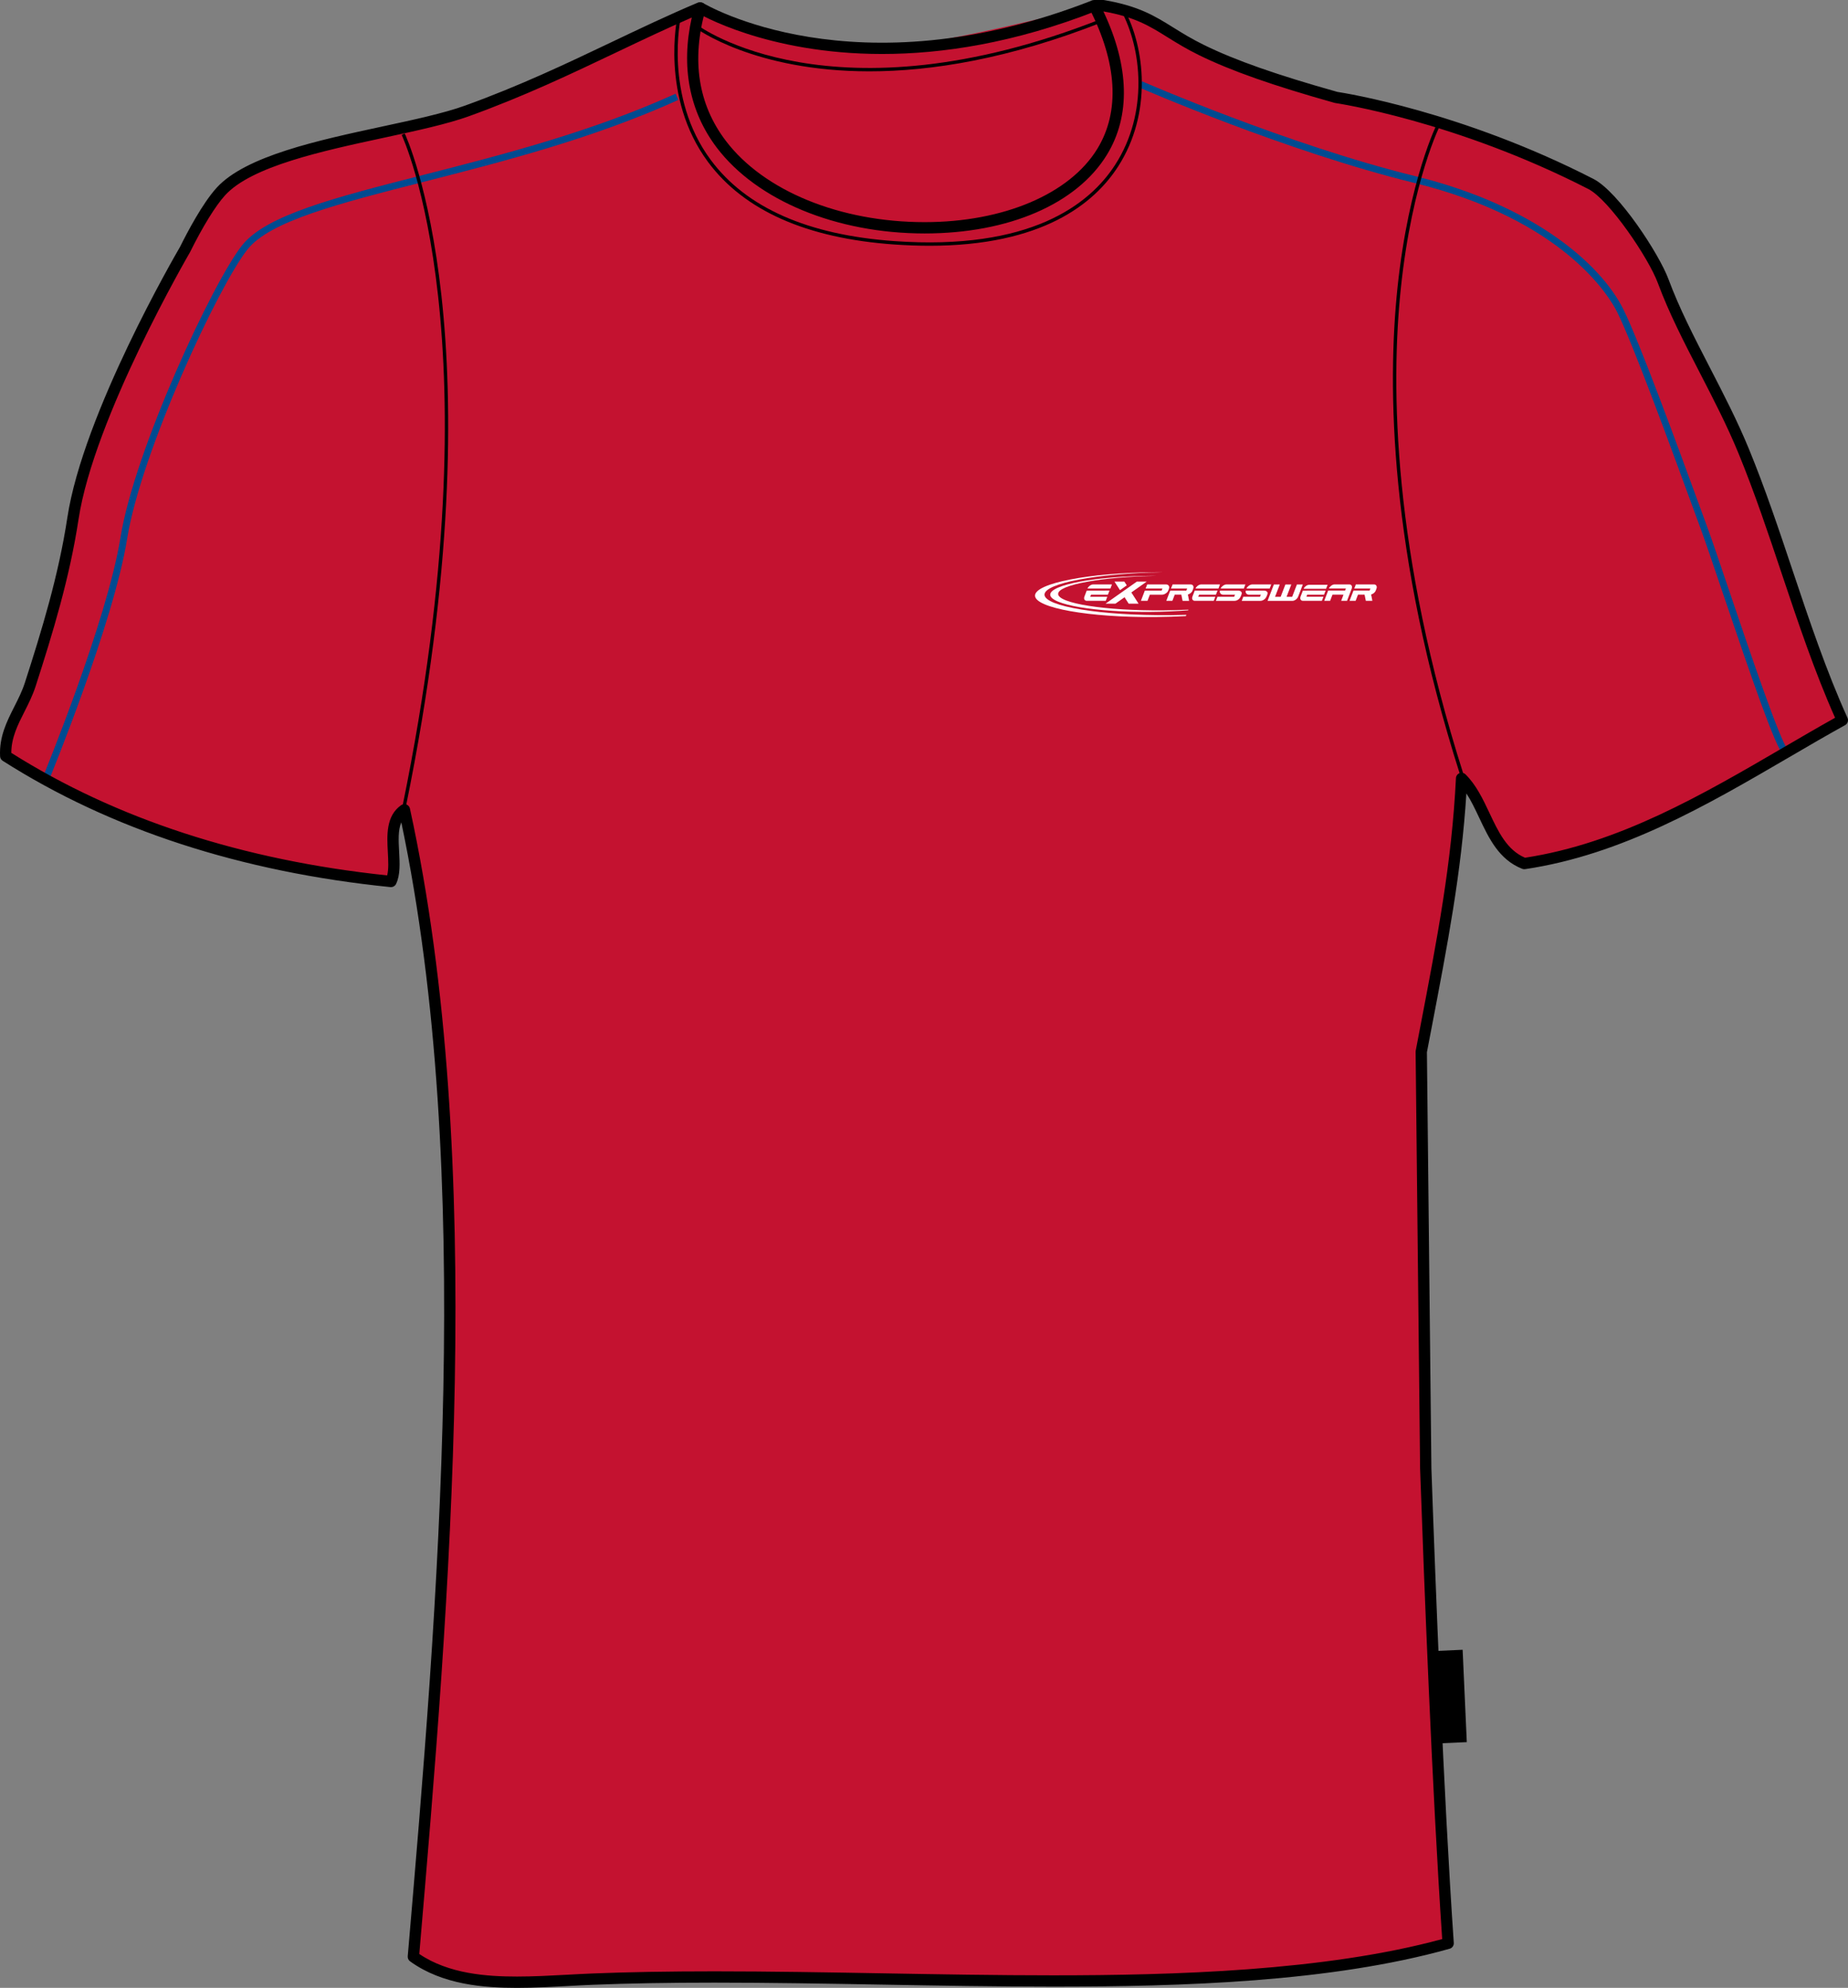
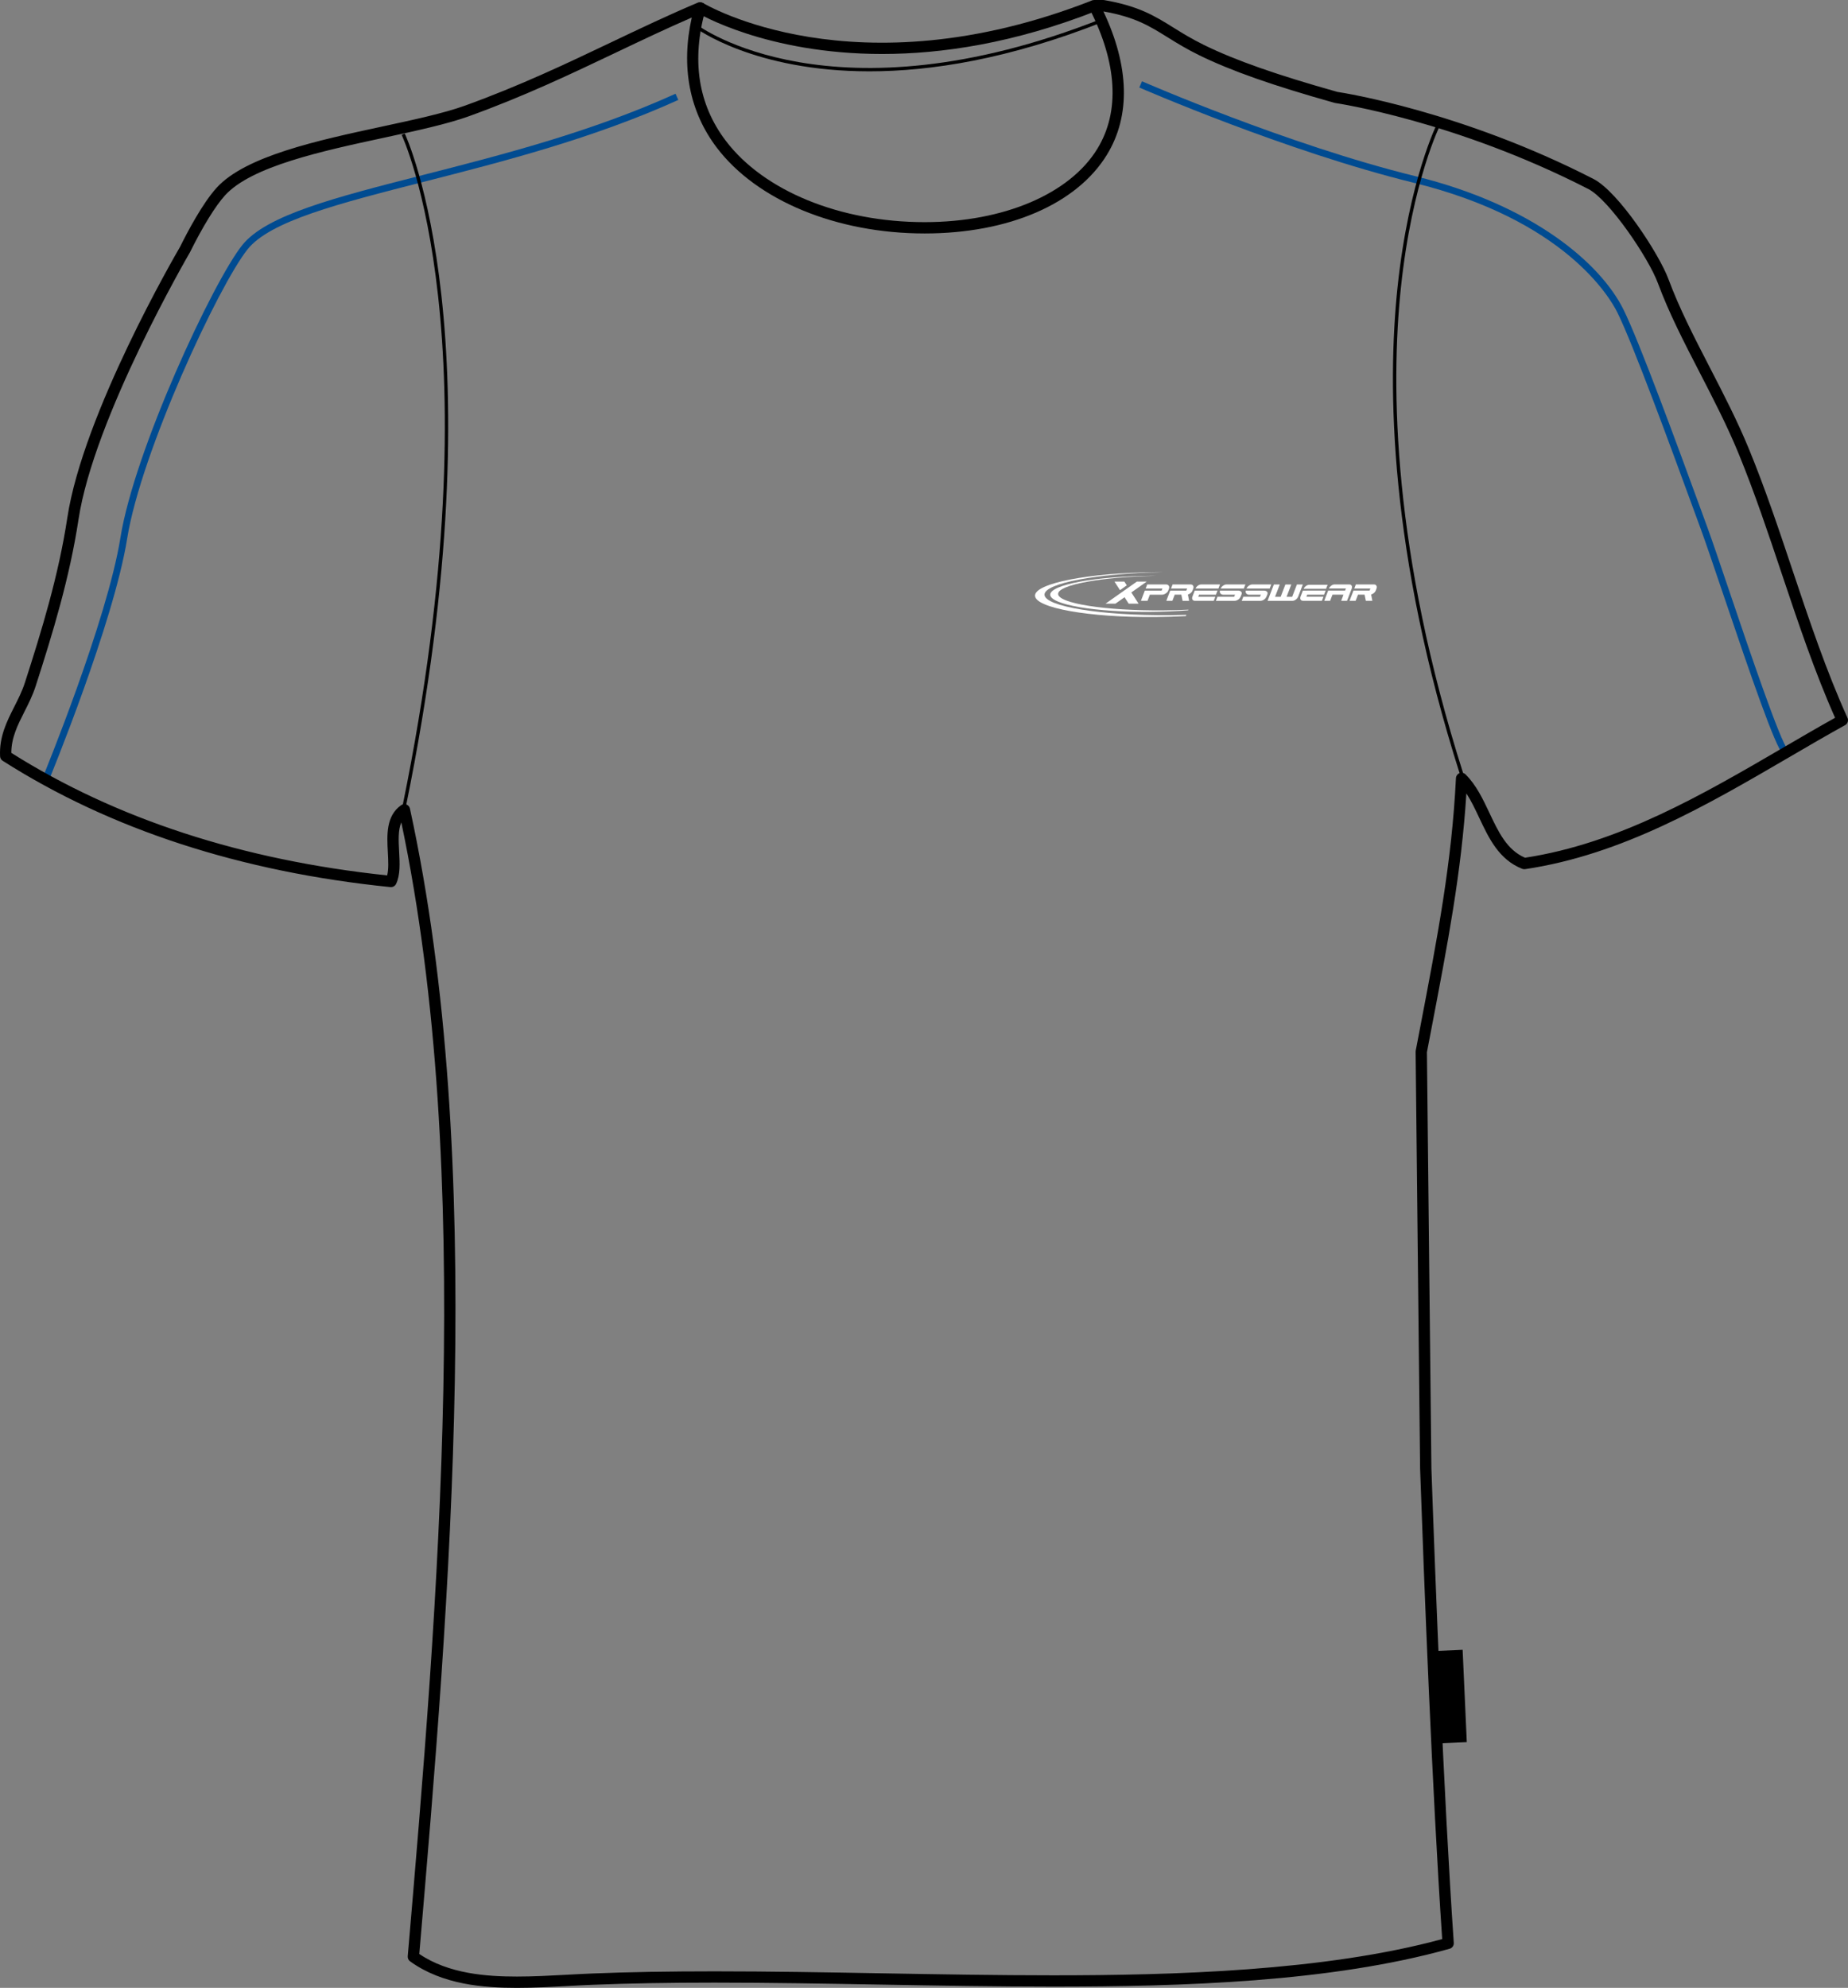
<svg xmlns="http://www.w3.org/2000/svg" version="1.1" id="Layer_1" x="0px" y="0px" width="743.821px" height="800.002px" viewBox="0 0 743.821 800.002" enable-background="new 0 0 743.821 800.002" xml:space="preserve">
  <rect x="0" y="0" width="743.821" height="800.002" fill="#808080" stroke="none" />
  <g id="side" display="none">
</g>
  <g id="back" display="none">
</g>
  <g id="front">
-     <path id="primary" fill="#C41230" d="M572.578,590.939c1.984,56.662,5.244,136.309,9.02,191.123   c-91.494,25.668-232.13,9.939-344.384,14.426c-24.689,0.984-53.042,4.813-72.123-9.018c12.852-149.924,27.079-320.873-3.604-461.58   c-8.595,6.026-1.731,21.181-5.41,28.852C93.869,348.432,42.865,330.92,1.015,304.258c-0.557-11.26,6.611-18.68,9.892-28.849   c6.405-19.887,13.535-42.832,17.155-66.715c6.365-41.976,45.072-108.182,45.072-108.182c4.191-8.446,9.705-18.194,14.48-23.439   c16.771-18.417,73.22-23.101,99.112-32.455c36.007-13.004,62.987-28.46,93.76-41.469   c-32.945,117.227,220.218,119.129,158.667-0.873c1.198,0,2.401,0,3.604,0c19.956,3.409,23.818,10.167,39.664,17.922   c14.629,7.157,33.451,13.218,54.095,19.012c0,0,47.941,6.832,102.516,34.82c9.123,4.679,25.256,28.723,29.102,39.105   c8.314,22.421,22.617,44.55,32.459,68.517c14.459,35.213,24.09,73.823,39.668,108.182c-39.057,21.651-80.396,50.625-128.018,57.697   c-14.256-5.578-15.279-24.39-25.246-34.257c-1.813,36.775-8.25,68.276-16.221,109.985L572.578,590.939z" />
-     <path id="primary_1_" fill="#C41230" d="M282.706,4.489c0,0,47.462,18.78,83.314,13.658c35.852-5.122,74.775-17.414,76.143-14.341   s19.463,44.047-3.756,64.193c-23.221,20.146-75.802,34.486-125.995,9.219S283.388,11.318,282.706,4.489z" />
    <g id="secondary">
      <path fill="#004B91" d="M19.686,314.022l-2.523-1.043c0.259-0.625,25.95-63.071,31.325-96.667    c5.591-34.953,37.122-102.721,48.993-117.639c9.647-12.12,37.395-19.208,72.524-28.181c31.77-8.116,67.777-17.315,101.893-32.763    l1.125,2.489c-34.332,15.545-70.461,24.775-102.345,32.918c-34.63,8.848-61.981,15.834-71.062,27.237    c-11.729,14.739-42.897,81.768-48.432,116.369C45.759,250.655,19.945,313.391,19.686,314.022z" />
      <path fill="#004B91" d="M717.656,303.541c-3.188-3.188-12.492-30.196-24.326-65.167c-3.701-10.95-6.902-20.408-8.77-25.467    l-3.086-8.419c-8.471-23.146-24.23-66.229-30.547-78.855c-3.043-6.086-21.295-37.194-81.961-52.095    c-51.42-12.627-109.811-38.063-110.395-38.316l1.091-2.502c0.582,0.253,58.767,25.595,109.953,38.169    c47.898,11.765,74.67,35.363,83.754,53.525c6.381,12.763,22.18,55.94,30.672,79.138l3.08,8.413    c1.879,5.094,5.08,14.568,8.795,25.538c8.234,24.338,20.68,61.12,23.67,64.113L717.656,303.541z" />
    </g>
    <rect x="578.376" y="664.286" transform="matrix(-0.999 0.045 -0.045 -0.999 1198.074 1338.7)" width="11.068" height="37.204" />
    <path d="M208.102,800.002c-13.186,0-29.986-1.213-43.057-10.686c-0.646-0.471-1-1.244-0.931-2.039   c12.055-140.654,27.021-315.353-2.585-456.328c-1.352,3.123-1.121,7.377-0.88,11.808c0.251,4.595,0.51,9.347-1.229,12.97   c-0.416,0.866-1.337,1.379-2.284,1.278c-60.189-6.102-112.695-23.204-156.056-50.829c-0.622-0.396-1.014-1.071-1.048-1.808   c-0.387-7.881,2.713-14.014,5.711-19.944c1.563-3.092,3.182-6.292,4.284-9.717c6.704-20.806,13.541-43.065,17.072-66.356   c6.357-41.926,43.771-106.27,45.357-108.988c3.046-6.154,9.126-17.635,14.762-23.825c11.636-12.774,40.829-19.062,66.585-24.61   c12.806-2.758,24.896-5.361,33.44-8.451c21.983-7.941,40.715-16.86,58.831-25.486c11.764-5.604,22.877-10.892,34.817-15.939   c0.8-0.339,1.732-0.192,2.39,0.39c0.656,0.576,0.923,1.48,0.686,2.325c-5.73,20.387-2.991,38.172,8.135,52.859   C307.419,76.839,338.1,89.4,372.175,89.4c31.747,0,58.383-11.317,69.512-29.534c9.155-14.982,8.024-34.541-3.266-56.553   c-0.359-0.704-0.33-1.548,0.083-2.226C438.915,0.41,439.653,0,440.446,0h3.604c0.128,0,0.256,0.011,0.382,0.033   c13.896,2.373,20.355,6.395,27.839,11.049c3.63,2.259,7.388,4.596,12.446,7.072c12.541,6.135,29.067,11.945,53.567,18.829   c3.09,0.469,50.338,7.976,103.078,35.024c10.113,5.188,26.457,30.239,30.197,40.34c4.371,11.789,10.338,23.342,16.654,35.573   c5.471,10.593,11.127,21.55,15.773,32.867c6.502,15.827,12.105,32.571,17.527,48.767c6.658,19.891,13.549,40.463,22.105,59.342   c0.486,1.078,0.064,2.354-0.965,2.928c-7.395,4.097-14.719,8.37-22.475,12.896c-33.082,19.304-67.299,39.267-106.314,45.063   c-0.389,0.054-0.789,0.014-1.162-0.132c-9.352-3.657-13.404-12.248-17.326-20.558c-1.648-3.485-3.232-6.845-5.154-9.785   c-2.02,31.859-7.463,60.236-14.25,95.62l-1.635,8.535l1.801,167.457c1.602,45.635,4.896,131.209,9.01,190.984   c0.07,1.078-0.619,2.057-1.656,2.35c-47.891,13.436-107.583,15.248-159.655,15.248c-22.695,0-46.116-0.41-68.77-0.809   c-22.325-0.391-45.407-0.795-67.447-0.795c-18.462,0-34.502,0.281-49.032,0.863c-3.279,0.131-6.626,0.313-10.006,0.498   C221.869,799.621,214.926,800.002,208.102,800.002z M168.763,786.361c11.873,8.033,27.204,9.088,39.341,9.086   c6.699,0,13.586-0.373,20.237-0.732c3.404-0.186,6.771-0.367,10.073-0.5c14.589-0.582,30.687-0.867,49.211-0.867   c22.08,0,45.186,0.404,67.527,0.799c22.632,0.398,46.035,0.807,68.688,0.807c48.129,0,109.251-1.674,156.644-14.588   c-4.057-59.748-7.305-144.092-8.893-189.344l-1.803-167.74c-0.002-0.148,0.01-0.303,0.039-0.448l1.68-8.765   c7.17-37.385,12.83-66.911,14.512-100.908c0.045-0.896,0.609-1.686,1.445-2.007c0.838-0.326,1.783-0.132,2.428,0.505   c4.305,4.26,7,9.97,9.605,15.491c3.615,7.658,7.033,14.906,14.322,18.039c37.895-5.786,71.531-25.415,104.07-44.4   c7.141-4.163,13.914-8.117,20.729-11.925c-8.252-18.553-14.943-38.526-21.418-57.861c-5.396-16.124-10.979-32.798-17.422-48.486   c-4.572-11.135-10.184-22-15.607-32.506c-6.383-12.357-12.41-24.032-16.877-36.082c-3.76-10.147-19.627-33.569-28.008-37.87   c-53.57-27.472-101.328-34.525-101.807-34.593c-0.1-0.015-0.195-0.036-0.289-0.061c-24.857-6.979-41.654-12.887-54.476-19.159   c-5.269-2.58-9.297-5.084-12.85-7.296c-7.28-4.53-13.053-8.119-25.742-10.35c10.473,22.147,10.982,42.017,1.44,57.642   c-12.132,19.856-39.568,31.711-73.396,31.711c-35.468,0-67.537-13.249-83.693-34.575c-11.027-14.557-14.463-32.567-10.032-52.322   c-10.283,4.467-20.097,9.138-30.41,14.049c-18.214,8.672-37.047,17.641-59.239,25.658c-8.835,3.19-21.071,5.826-34.03,8.618   c-25.091,5.406-53.523,11.53-64.176,23.227c-3.847,4.22-8.993,12.576-14.123,22.918c-0.458,0.797-38.637,66.452-44.861,107.512   c-3.585,23.627-10.481,46.088-17.243,67.07c-1.213,3.764-2.91,7.124-4.555,10.374c-2.69,5.319-5.237,10.361-5.255,16.504   c42.134,26.591,93.015,43.176,151.284,49.311c0.642-2.499,0.458-5.815,0.274-9.293c-0.373-6.869-0.795-14.657,5.36-18.973   c0.624-0.438,1.423-0.535,2.136-0.257c0.712,0.276,1.23,0.891,1.396,1.636C195.965,467.403,180.954,644.092,168.763,786.361z" />
    <path d="M355.048,21.725c-46.729,0-74.057-16.387-74.468-16.639l2.39-3.874c0.6,0.37,61.063,36.451,156.645-1.056l1.661,4.237   C408.109,17.41,379.021,21.725,355.048,21.725z" />
-     <path d="M374.135,98.909c-4.522,0-9.286-0.169-14.306-0.521c-35.159-2.491-60.335-13.655-74.831-33.183   c-19.383-26.114-12.359-58.377-12.287-58.699l1.331,0.3c-0.072,0.316-6.952,31.995,12.063,57.595   c14.25,19.188,39.085,30.163,73.818,32.623c54.695,3.866,78.592-14.609,88.99-30.795c13.426-20.899,10.619-46.779,2.326-61.98   l1.198-0.653c8.479,15.544,11.353,42.003-2.377,63.371C440.424,81.969,419.481,98.907,374.135,98.909z" />
    <path d="M349.927,28.708c-46.435,0-69.68-17.262-70.027-17.528l0.832-1.083c0.529,0.408,54.278,40.218,162.549-2.482l0.501,1.27   C405.908,23.818,374.634,28.708,349.927,28.708z" />
    <path d="M163.447,324.208l-1.339-0.273c38.16-187.023-0.042-268.835-0.437-269.638l1.23-0.598   C163.295,54.51,201.713,136.659,163.447,324.208z" />
    <path d="M587.639,311.66c-28.428-89.362-29.354-155.95-25.127-196.072c4.584-43.528,16.076-66.23,16.191-66.455l1.217,0.627   c-0.115,0.224-11.512,22.76-16.063,66.067c-4.197,39.978-3.258,106.334,25.084,195.421L587.639,311.66z" />
    <g id="Layer_5">
      <g>
        <path fill="#FFFFFF" d="M461.546,234.063h-3.972l-12.599,8.88h3.979l3.673-2.591l1.67,2.591h3.977l-2.91-4.52L461.546,234.063     L461.546,234.063z M448.579,234.063h3.977l0.969,1.504l-2.727,1.938L448.579,234.063L448.579,234.063z" />
        <g>
          <path fill="#FFFFFF" d="M533.735,236.953l0.617-1.603h-7.395c-0.441,0-0.887,0.167-1.336,0.493      c-0.414,0.31-0.713,0.68-0.895,1.112C527.729,236.959,530.735,236.953,533.735,236.953L533.735,236.953z" />
          <g>
            <path fill="#FFFFFF" d="M520.211,241.81c0.439,0,0.895-0.169,1.352-0.506c0.451-0.337,0.771-0.746,0.953-1.226l1.873-4.858       h-2.383l-1.902,4.954h-2.262l1.908-4.954h-2.381l-1.902,4.954h-2.258l1.904-4.954h-2.377l-2.537,6.589L520.211,241.81       L520.211,241.81z" />
            <path fill="#FFFFFF" d="M549.239,239.307l0.51,2.494h2.629l-0.496-2.557c0.744-0.183,1.543-0.784,1.842-1.538l0.291-0.773       c0.189-0.472,0.184-0.882-0.027-1.226c-0.186-0.339-0.516-0.506-1.002-0.506h-7.264l-0.627,1.65h6.49l-0.328,0.82       c-1.262,0-4.893,0-6.48,0l-1.584,4.119h2.447l0.959-2.486h2.643L549.239,239.307L549.239,239.307z" />
            <path fill="#FFFFFF" d="M525.832,240.152l0.314-0.828h6.787l0.639-1.657c-3.064,0-6.111,0.011-9.166,0.011l-0.914,2.382       c-0.184,0.483-0.176,0.89,0.008,1.226c0.186,0.339,0.51,0.505,0.971,0.505h7.592l0.627-1.639L525.832,240.152L525.832,240.152z       " />
            <path fill="#FFFFFF" d="M536.319,239.321l-0.945,2.47h-2.371l1.582-4.116h3.777h3.023l0.336-0.836h-6.822       c0.189-0.44,0.496-0.82,0.92-1.134c0.459-0.336,0.91-0.505,1.363-0.505h5.896c0.457,0,0.775,0.169,0.963,0.505       c0.186,0.331,0.191,0.716,0.029,1.155l-1.895,4.931h-2.354l0.938-2.47H536.319L536.319,239.321z" />
          </g>
        </g>
        <g>
-           <path fill="#FFFFFF" d="M438.823,240.157l0.318-0.827h6.792l0.632-1.655c-3.063,0-6.106,0.008-9.165,0.008l-0.911,2.382      c-0.188,0.482-0.181,0.892,0.008,1.229c0.187,0.336,0.505,0.505,0.969,0.505h7.595l0.629-1.642H438.823L438.823,240.157z       M446.936,236.849l0.627-1.642h-7.561c-0.456,0-0.909,0.169-1.365,0.508c-0.427,0.315-0.729,0.693-0.915,1.136      C440.795,236.852,443.87,236.849,446.936,236.849L446.936,236.849z" />
          <path fill="#FFFFFF" d="M464.142,239.324h1.521h2.055c0.517,0,1.011-0.171,1.496-0.507c0.504-0.344,0.803-0.638,0.984-1.102      l0.305-0.787c0.173-0.467,0.146-0.871-0.089-1.215c-0.221-0.338-0.595-0.508-1.109-0.508h-7.555l-0.632,1.639h6.765      l-0.341,0.841c-1.206,0-4.957,0-6.749,0l-1.577,4.111h2.654l0.942-2.475h1.329V239.324L464.142,239.324z" />
          <path fill="#FFFFFF" d="M475.484,239.315l0.509,2.495h2.628l-0.494-2.557c0.747-0.183,1.54-0.783,1.841-1.538l0.294-0.772      c0.189-0.476,0.181-0.886-0.032-1.227c-0.182-0.339-0.518-0.508-1.003-0.508h-7.259l-0.635,1.65h6.493l-0.326,0.82      c-1.259,0-4.892,0-6.479,0l-1.588,4.119h2.449l0.955-2.483h2.646v0.001H475.484z" />
          <path fill="#FFFFFF" d="M482.305,240.157l0.317-0.827h6.792l0.632-1.655c-3.065,0-6.111,0.008-9.166,0.008l-0.912,2.382      c-0.184,0.482-0.182,0.892,0.011,1.229c0.181,0.336,0.509,0.505,0.97,0.505h7.595l0.627-1.642H482.305L482.305,240.157z       M490.425,236.849l0.627-1.642h-7.563c-0.453,0-0.909,0.169-1.368,0.508c-0.422,0.315-0.731,0.693-0.912,1.136      C484.271,236.852,487.349,236.849,490.425,236.849L490.425,236.849z" />
          <path fill="#FFFFFF" d="M497.112,239.327h-4.911c-0.25,0-0.464-0.116-0.642-0.216c-0.179-0.107-0.315-0.229-0.419-0.383      c-0.102-0.149-0.15-0.328-0.168-0.527c-0.011-0.162,0.023-0.333,0.072-0.521c2.475,0,4.948,0,7.418,0      c0.262,0,0.485,0.081,0.684,0.16c0.194,0.08,0.351,0.184,0.461,0.315c0.112,0.131,0.178,0.29,0.194,0.475      c0.021,0.187-0.013,0.396-0.108,0.63l-0.276,0.699c-0.189,0.47-0.544,0.994-1.026,1.338c-0.479,0.336-0.969,0.505-1.465,0.505      h-7.518l0.612-1.647h6.722L497.112,239.327L497.112,239.327z M491.324,236.855c0.17-0.439,0.498-0.819,0.944-1.139      c0.483-0.347,0.971-0.516,1.464-0.516h7.538l-0.633,1.658C497.528,236.857,494.43,236.855,491.324,236.855L491.324,236.855z" />
          <path fill="#FFFFFF" d="M507.514,239.327h-4.916c-0.248,0-0.461-0.116-0.641-0.216c-0.176-0.107-0.316-0.229-0.416-0.383      c-0.096-0.149-0.15-0.328-0.168-0.527c-0.01-0.162,0.023-0.333,0.072-0.521c2.479,0,4.949,0,7.428,0      c0.252,0,0.479,0.081,0.672,0.16c0.195,0.08,0.354,0.184,0.463,0.315c0.113,0.131,0.174,0.29,0.195,0.475      c0.02,0.187-0.018,0.396-0.104,0.63l-0.281,0.699c-0.188,0.47-0.541,0.994-1.029,1.338c-0.477,0.336-0.969,0.505-1.463,0.505      h-7.518l0.616-1.647h6.72L507.514,239.327L507.514,239.327z M501.725,236.855c0.168-0.439,0.494-0.819,0.941-1.139      c0.484-0.347,0.973-0.516,1.465-0.516h7.539l-0.633,1.658C507.924,236.857,504.83,236.855,501.725,236.855L501.725,236.855z" />
        </g>
        <path fill="#FFFFFF" d="M463.197,231.736c0.813-0.005,1.63-0.008,2.433-0.005c-22.117,0.401-39.733,3.586-39.733,7.282     c0,3.837,19.021,6.813,42.342,6.625c3.476-0.03,6.858-0.129,10.102-0.285l-0.099,0.252c-4.654,0.375-9.731,0.602-15.042,0.644     c-22.303,0.184-40.491-2.927-40.491-6.925C422.706,235.325,440.896,231.918,463.197,231.736L463.197,231.736z" />
        <path fill="#FFFFFF" d="M465.043,230.275c0.977-0.009,1.947-0.012,2.91-0.005c-26.459,0.491-47.541,4.441-47.541,9.038     c0,4.775,22.757,8.481,50.657,8.255c2.182-0.019,4.332-0.058,6.437-0.123l-0.194,0.487c-3.925,0.224-8.03,0.36-12.269,0.396     c-26.684,0.217-48.448-3.659-48.448-8.627C416.594,234.728,438.359,230.493,465.043,230.275L465.043,230.275z" />
      </g>
    </g>
  </g>
</svg>